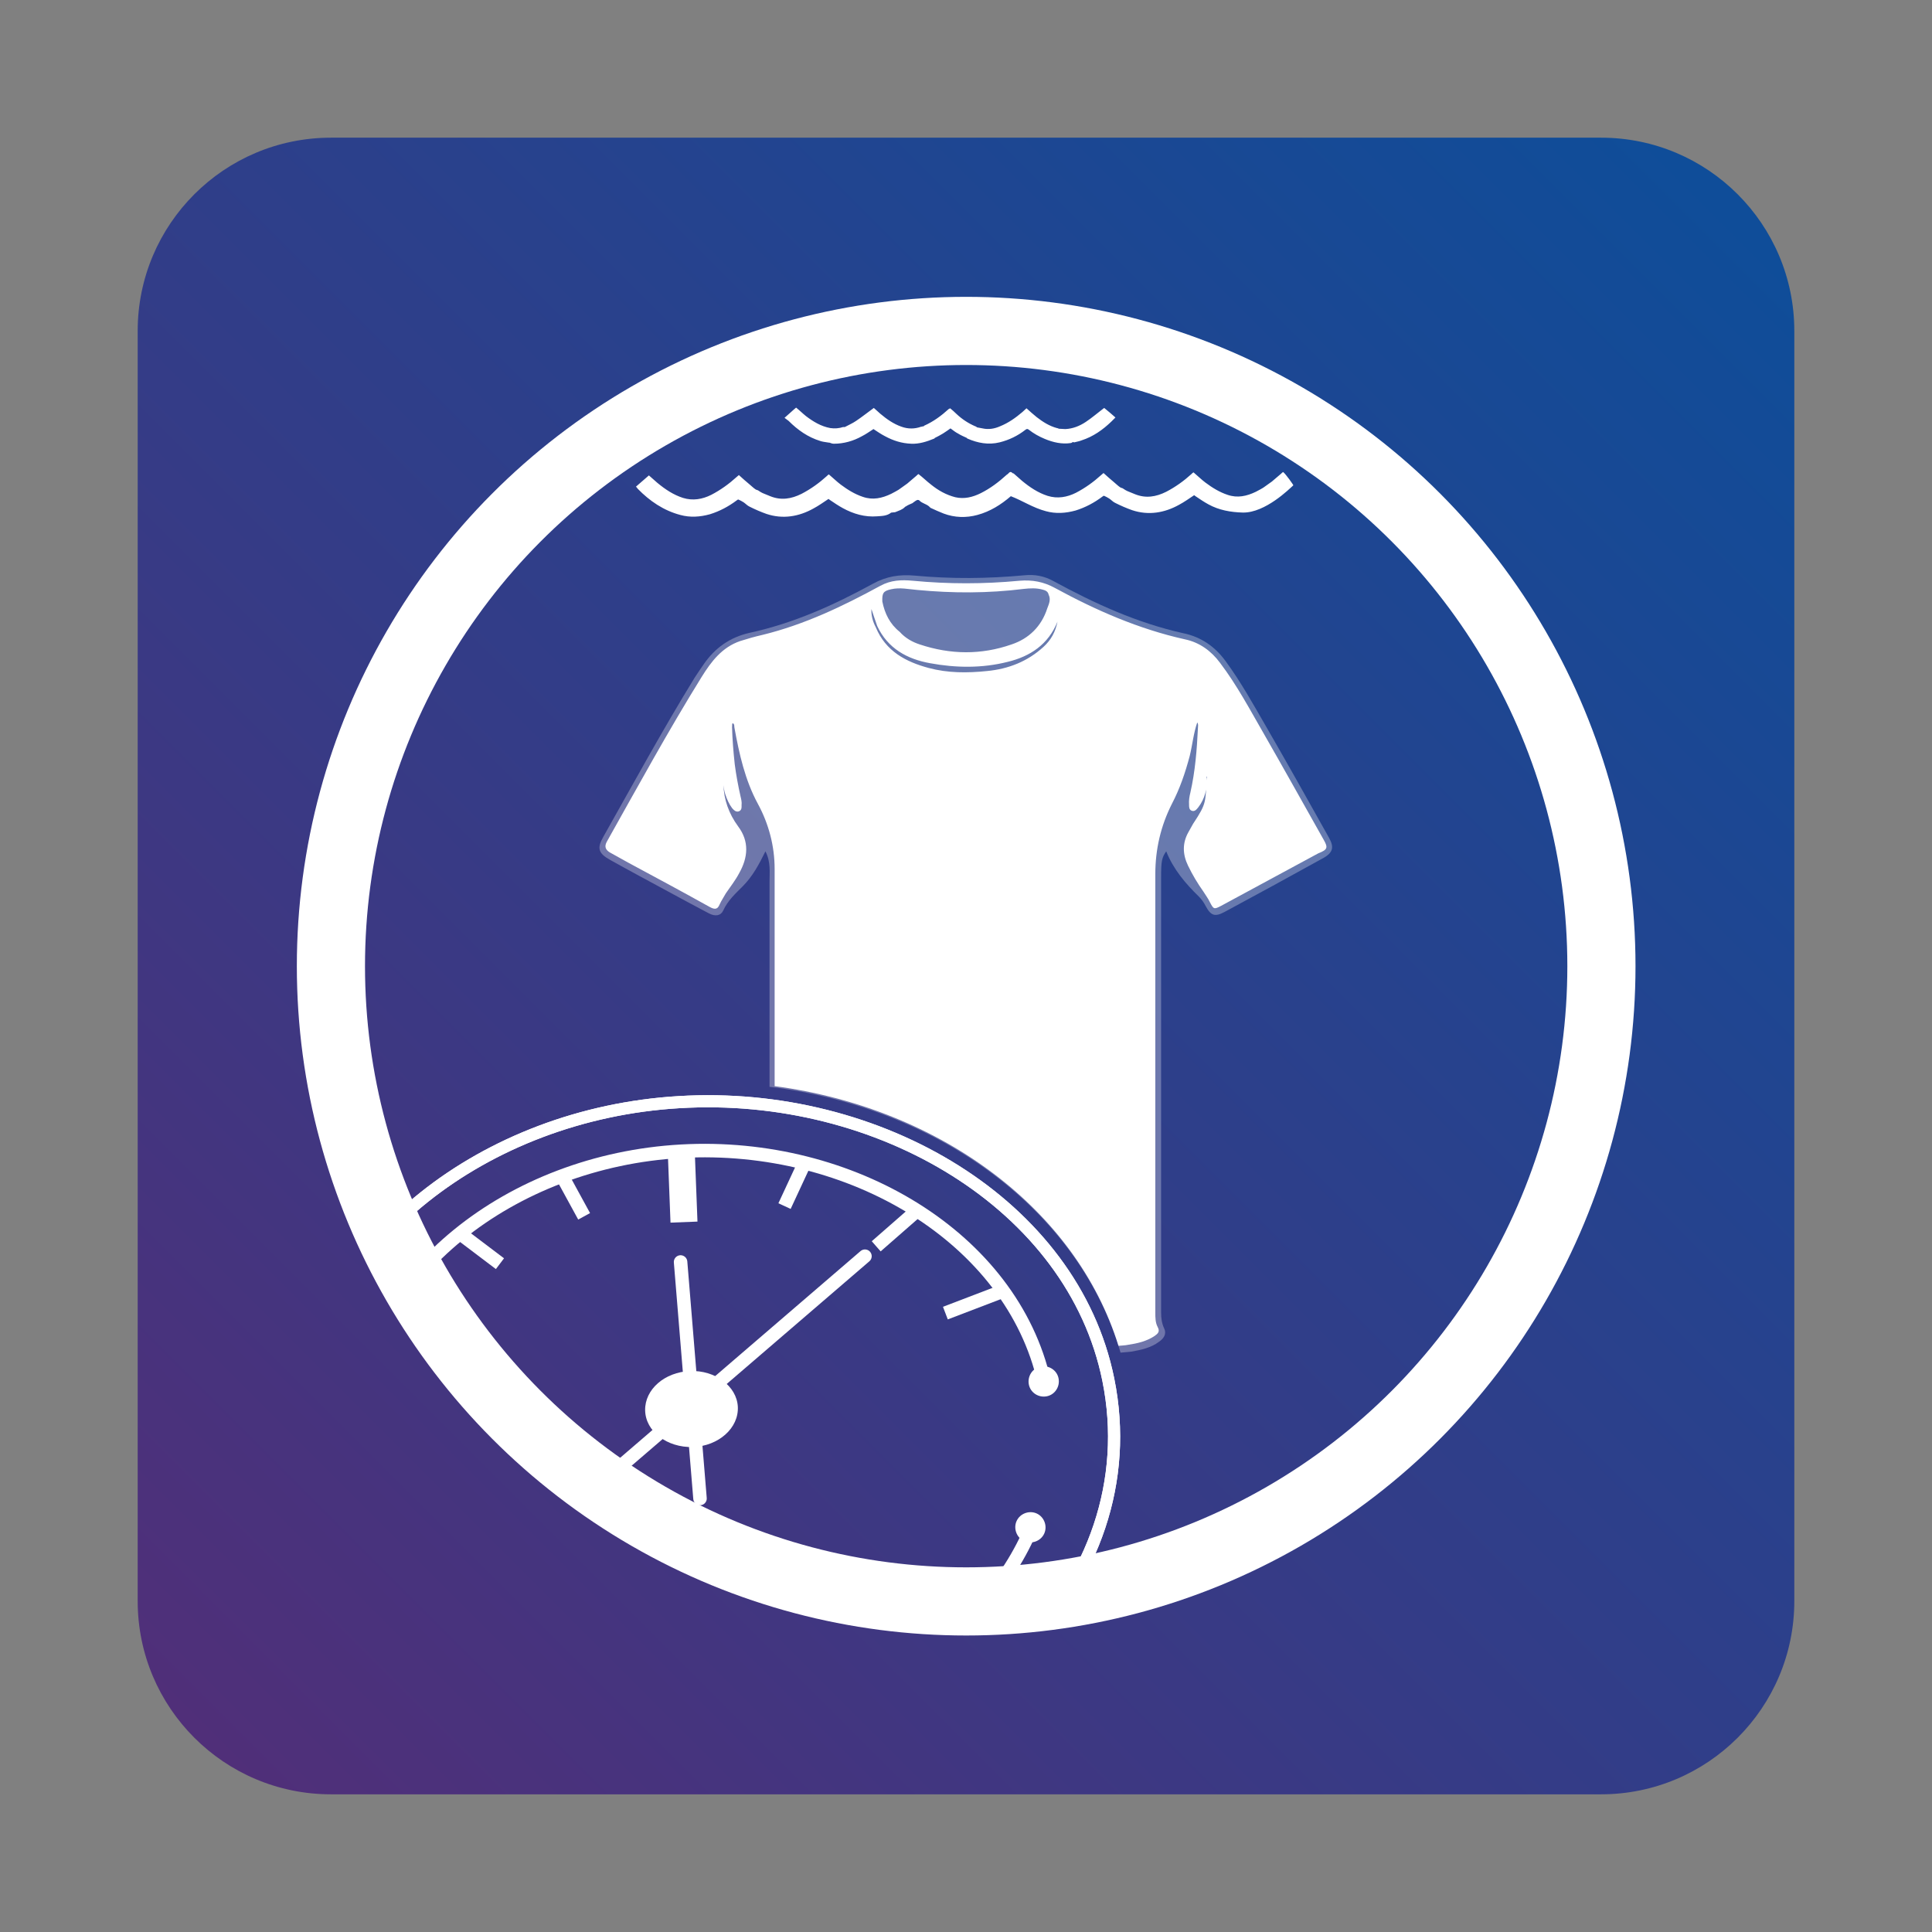
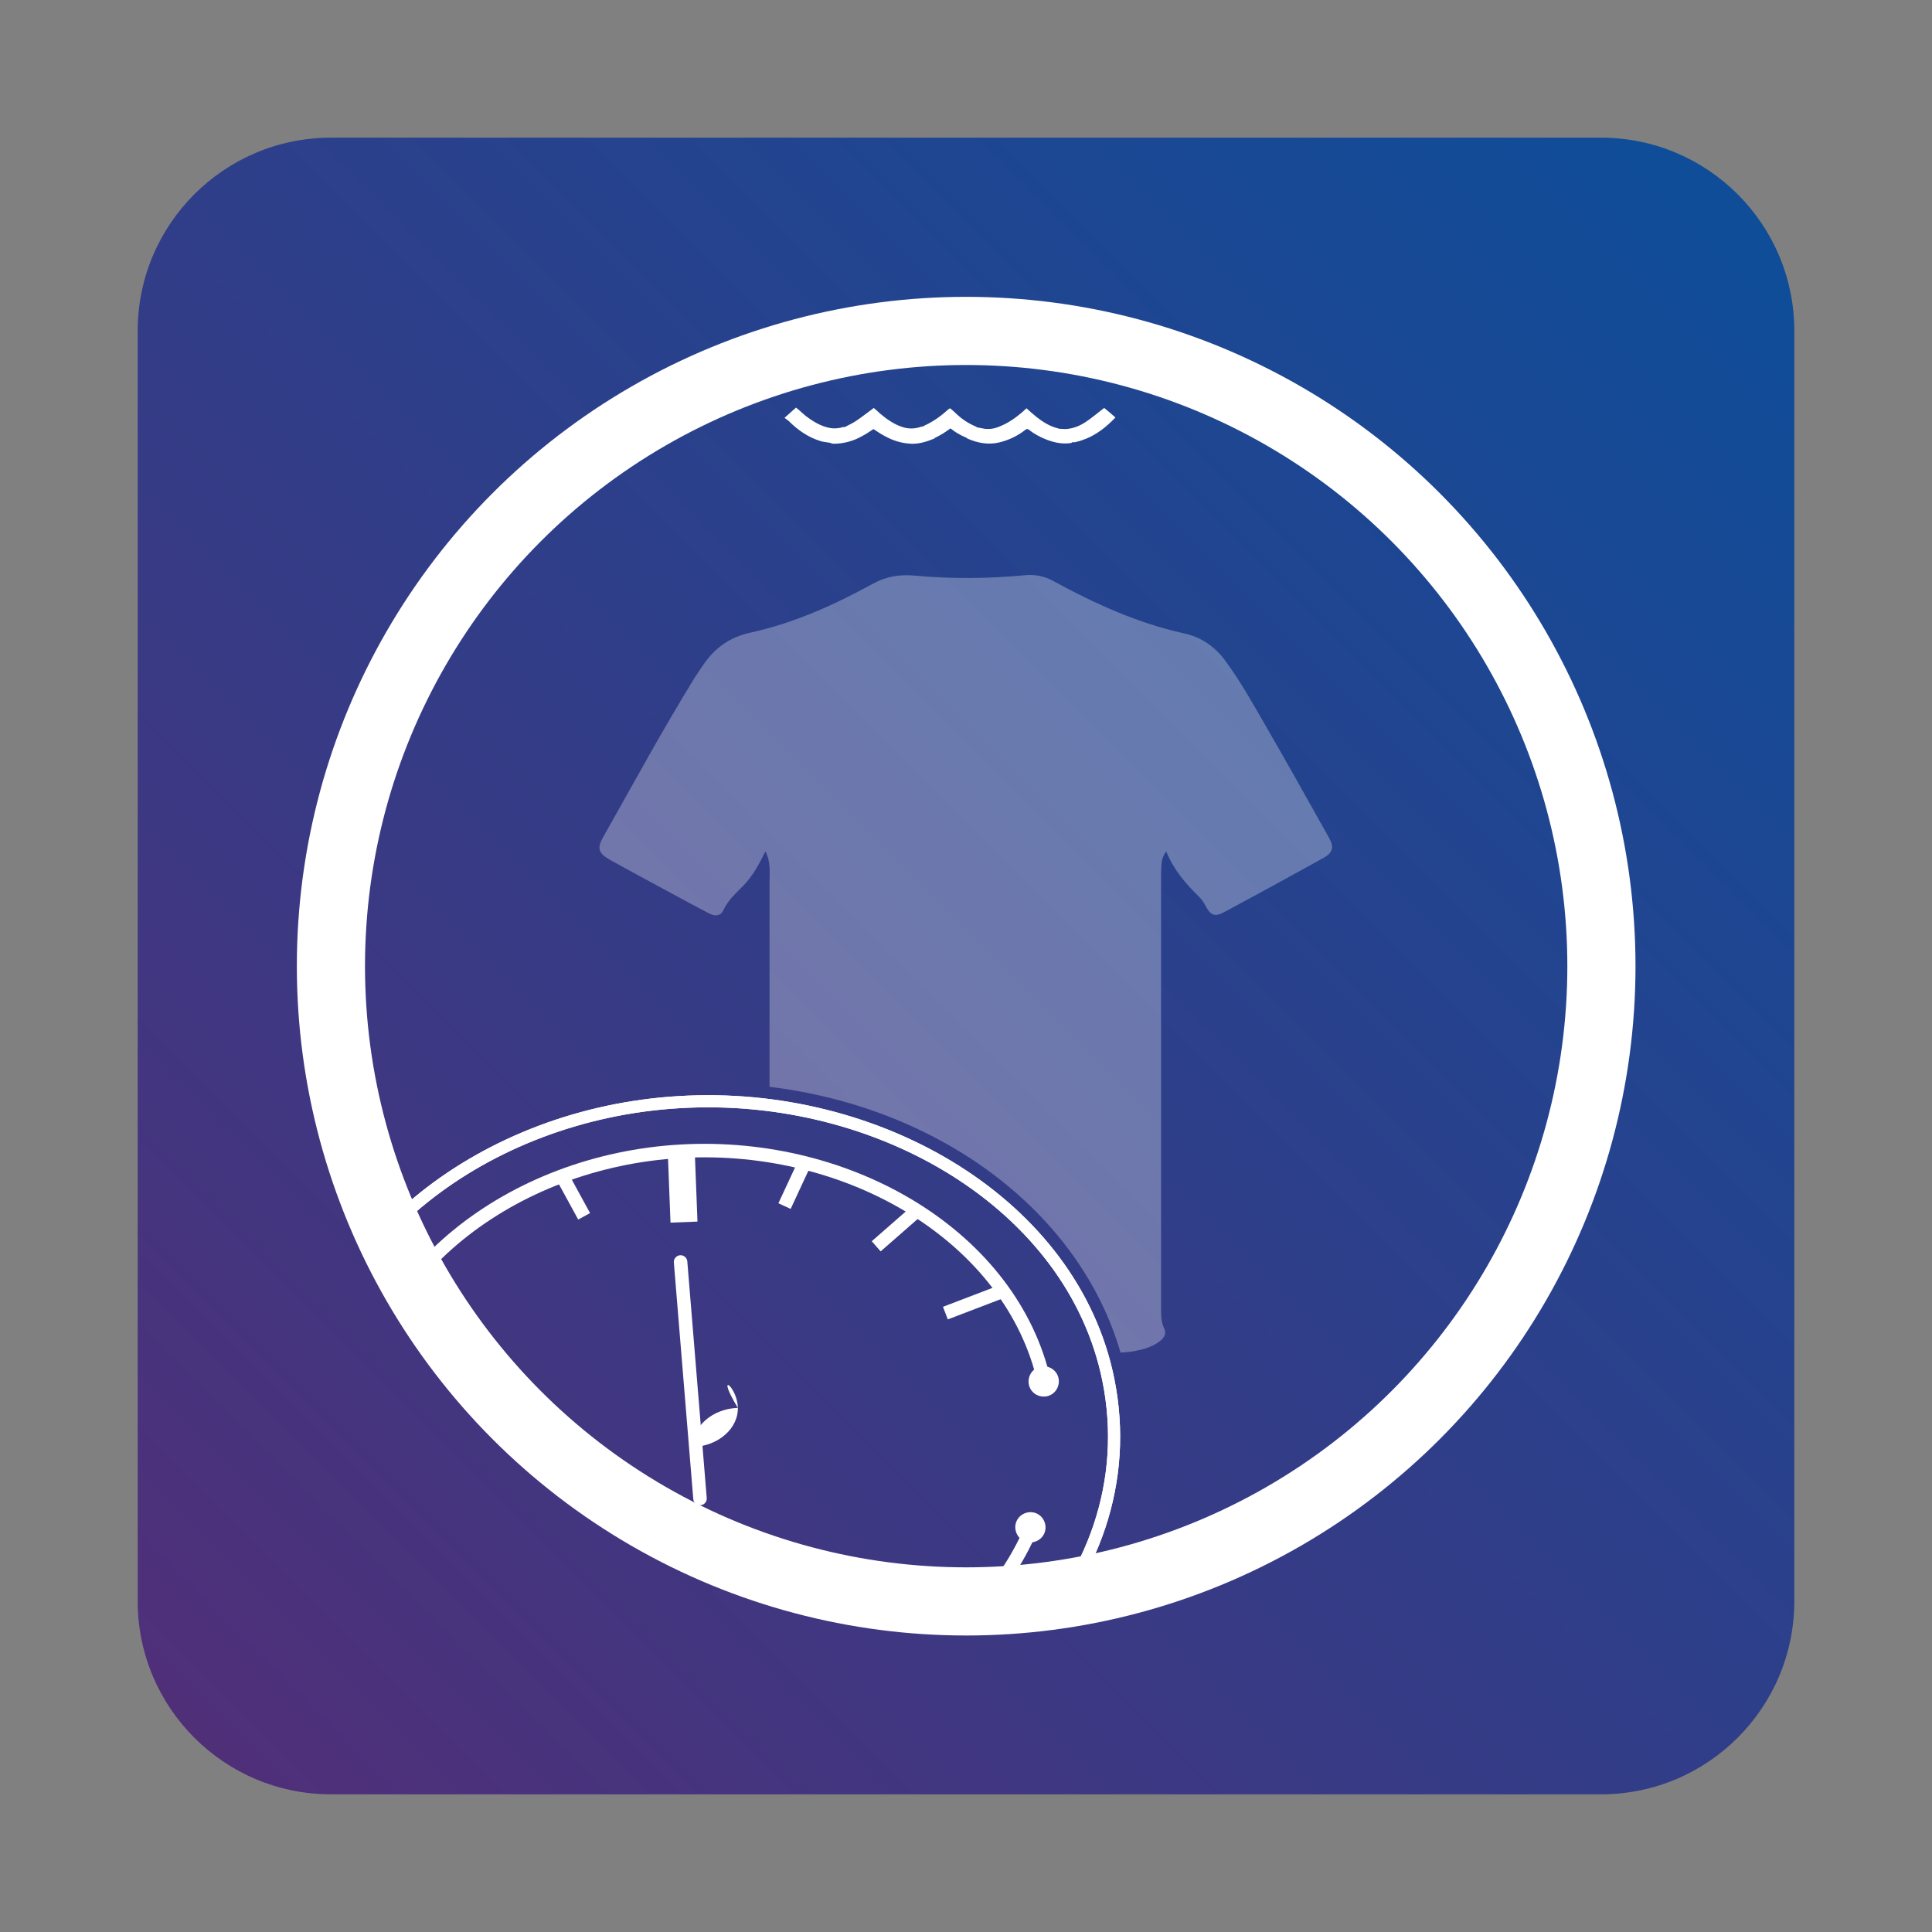
<svg xmlns="http://www.w3.org/2000/svg" xmlns:xlink="http://www.w3.org/1999/xlink" version="1.0" id="Layer_1" x="0px" y="0px" viewBox="0 0 56.69 56.69" style="enable-background:new 0 0 56.69 56.69;" xml:space="preserve">
  <rect x="0" y="0" width="56.69" height="56.69" fill="#808080" stroke="none" />
  <style type="text/css">
	.st0{fill:url(#SVGID_1_);}
	.st1{fill:url(#SVGID_2_);}
	.st2{fill:url(#SVGID_3_);}
	.st3{fill:url(#SVGID_4_);}
	.st4{fill:url(#SVGID_5_);}
	.st5{fill:url(#SVGID_6_);}
	.st6{fill:url(#SVGID_7_);}
	.st7{fill:url(#SVGID_8_);}
	.st8{fill:url(#SVGID_9_);}
	.st9{fill:url(#SVGID_10_);}
	.st10{fill:url(#SVGID_11_);}
	.st11{fill:url(#SVGID_12_);}
	.st12{fill:url(#SVGID_13_);}
	.st13{fill:url(#SVGID_14_);}
	.st14{fill:url(#SVGID_15_);}
	.st15{fill:#FBB03D;}
	.st16{fill:#F15A29;}
	.st17{fill:#ED1D89;}
	.st18{fill:#672D8D;}
	.st19{fill:#0F4D99;}
	.st20{fill:#1CC1F2;}
	.st21{clip-path:url(#SVGID_17_);}
	.st22{clip-path:url(#SVGID_19_);}
	.st23{clip-path:url(#SVGID_23_);}
	.st24{clip-path:url(#SVGID_25_);}
	.st25{clip-path:url(#SVGID_29_);}
	.st26{clip-path:url(#SVGID_31_);}
	.st27{clip-path:url(#SVGID_35_);}
	.st28{clip-path:url(#SVGID_37_);}
	.st29{clip-path:url(#SVGID_41_);}
	.st30{clip-path:url(#SVGID_43_);}
	.st31{clip-path:url(#SVGID_47_);}
	.st32{clip-path:url(#SVGID_49_);}
	.st33{clip-path:url(#SVGID_53_);}
	.st34{clip-path:url(#SVGID_55_);}
	.st35{clip-path:url(#SVGID_59_);}
	.st36{clip-path:url(#SVGID_61_);}
	.st37{clip-path:url(#SVGID_65_);}
	.st38{clip-path:url(#SVGID_67_);}
	.st39{clip-path:url(#SVGID_71_);}
	.st40{clip-path:url(#SVGID_73_);}
	.st41{clip-path:url(#SVGID_77_);}
	.st42{clip-path:url(#SVGID_79_);}
	.st43{clip-path:url(#SVGID_83_);}
	.st44{clip-path:url(#SVGID_85_);}
	.st45{clip-path:url(#SVGID_89_);}
	.st46{clip-path:url(#SVGID_91_);}
	.st47{clip-path:url(#SVGID_95_);}
	.st48{clip-path:url(#SVGID_97_);}
	.st49{clip-path:url(#SVGID_101_);}
	.st50{clip-path:url(#SVGID_103_);}
	.st51{fill:none;stroke:#FFFFFF;stroke-width:1.133;stroke-miterlimit:10;}
	.st52{fill:#FFFFFF;}
	.st53{fill:none;stroke:#FFFFFF;stroke-width:0.8;stroke-miterlimit:10;}
	.st54{fill:none;stroke:#FFFFFF;stroke-width:0.5;stroke-miterlimit:10;}
	.st55{fill:none;stroke:#FFFFFF;stroke-width:2;stroke-miterlimit:10;}
	.st56{fill:none;stroke:#FFFFFF;stroke-width:3;stroke-miterlimit:10;}
	.st57{fill:none;stroke:#FFFFFF;stroke-width:2;stroke-linecap:round;stroke-miterlimit:10;}
	.st58{fill:none;stroke:#FFFFFF;stroke-width:2;stroke-linejoin:round;stroke-miterlimit:10;}
	.st59{fill:none;stroke:#FFFFFF;stroke-width:0.5;stroke-linecap:round;stroke-linejoin:round;}
	.st60{fill:none;stroke:#FFFFFF;stroke-linejoin:round;stroke-miterlimit:10;}
	.st61{fill:none;stroke:#FFFFFF;stroke-width:0.5;stroke-linejoin:round;stroke-miterlimit:10;}
	.st62{fill:none;stroke:#FFFFFF;stroke-width:0.5;stroke-linecap:round;stroke-linejoin:round;stroke-miterlimit:10;}
	.st63{fill:none;stroke:#FFFFFF;stroke-width:0.5;stroke-linecap:round;stroke-miterlimit:10;}
	.st64{fill:none;stroke:#FFFFFF;stroke-miterlimit:10;}
	.st65{fill:none;stroke:#FFFFFF;stroke-linecap:round;stroke-miterlimit:10;}
	.st66{opacity:0.3;fill:#FFFFFF;}
	.st67{opacity:0.3;fill:#FFFFFF;stroke:#FFFFFF;stroke-linecap:round;stroke-linejoin:round;stroke-miterlimit:10;}
	.st68{clip-path:url(#SVGID_107_);}
	.st69{fill:none;stroke:#FFFFFF;stroke-width:0.356;stroke-linecap:round;stroke-linejoin:round;stroke-miterlimit:10;}
	.st70{fill:none;stroke:#FFFFFF;stroke-width:0.396;stroke-linecap:round;stroke-linejoin:round;}
	.st71{fill:none;stroke:#FFFFFF;stroke-width:0.792;stroke-linejoin:round;stroke-miterlimit:10;}
	.st72{fill:none;stroke:#FFFFFF;stroke-width:0.396;stroke-linejoin:round;stroke-miterlimit:10;}
	.st73{fill:none;stroke:#FFFFFF;stroke-width:0.396;stroke-linecap:round;stroke-linejoin:round;stroke-miterlimit:10;}
	.st74{fill:url(#SVGID_108_);}
	.st75{fill:none;stroke:#FFFFFF;stroke-width:0.553;stroke-miterlimit:10;}
	.st76{fill:none;stroke:#FFFFFF;stroke-width:0.531;stroke-linecap:round;stroke-miterlimit:10;}
	.st77{clip-path:url(#SVGID_110_);}
	.st78{clip-path:url(#SVGID_110_);fill:#FFFFFF;}
	.st79{opacity:0.3;clip-path:url(#SVGID_110_);fill:#FFFFFF;}
</style>
  <linearGradient id="SVGID_1_" gradientUnits="userSpaceOnUse" x1="5.705" y1="50.988" x2="50.988" y2="5.705">
    <stop offset="0" style="stop-color:#502F79" />
    <stop offset="0.993" style="stop-color:#0F4D99" />
  </linearGradient>
  <path class="st0" d="M46.98,52.65H9.71c-3.13,0-5.67-2.54-5.67-5.67V9.71c0-3.13,2.54-5.67,5.67-5.67h37.27  c3.13,0,5.67,2.54,5.67,5.67v37.27C52.65,50.11,50.11,52.65,46.98,52.65z" />
  <circle class="st55" cx="28.35" cy="28.35" r="18.64" />
-   <path class="st52" d="M38.84,24.64c-0.58-1.03-1.16-2.07-1.75-3.1c-0.41-0.71-0.79-1.43-1.29-2.09c-0.26-0.35-0.6-0.6-1.03-0.69  c-1.35-0.3-2.61-0.85-3.82-1.51c-0.33-0.18-0.66-0.24-1.03-0.21c-1.05,0.1-2.1,0.1-3.14,0c-0.33-0.03-0.64-0.02-0.95,0.15  c-1.1,0.6-2.23,1.14-3.46,1.44c-0.22,0.05-0.43,0.11-0.65,0.18c-0.53,0.18-0.85,0.6-1.13,1.05c-0.98,1.58-1.87,3.21-2.78,4.83  c-0.08,0.14-0.05,0.24,0.08,0.32c0.18,0.1,0.36,0.2,0.54,0.3c0.8,0.43,1.6,0.86,2.39,1.3c0.13,0.07,0.23,0.1,0.3-0.08  c0.05-0.11,0.12-0.21,0.18-0.32c0.13-0.19,0.28-0.38,0.39-0.59c0.26-0.46,0.3-0.93-0.03-1.37c-0.28-0.38-0.42-0.8-0.43-1.21  c0.01,0.08,0.02,0.17,0.05,0.26c0.05,0.15,0.11,0.29,0.2,0.41c0.05,0.06,0.11,0.12,0.19,0.1c0.1-0.03,0.09-0.12,0.09-0.19  c0.01-0.08-0.01-0.17-0.03-0.25c-0.07-0.31-0.13-0.63-0.17-0.94c-0.04-0.37-0.07-0.73-0.08-1.1c0.01-0.04-0.01-0.08,0.02-0.11  c0.06,0.03,0.04,0.09,0.05,0.13c0.14,0.77,0.31,1.54,0.69,2.24c0.32,0.59,0.49,1.24,0.49,1.91c0,2.12,0,4.24,0,6.37  c4.87,0.65,8.85,3.62,10.09,7.62c0.09-0.01,0.19-0.01,0.28-0.03c0.27-0.04,0.54-0.1,0.78-0.26c0.1-0.07,0.16-0.13,0.09-0.26  c-0.07-0.13-0.07-0.28-0.07-0.43c0-4.29,0-8.57,0-12.86c0-0.73,0.16-1.42,0.49-2.07c0.23-0.44,0.39-0.91,0.52-1.4  c0.08-0.33,0.11-0.66,0.22-0.98c0.04,0.05,0.02,0.11,0.02,0.17c-0.03,0.63-0.08,1.26-0.22,1.88c-0.03,0.12-0.05,0.24-0.04,0.36  c0,0.07,0,0.15,0.08,0.18c0.09,0.03,0.14-0.04,0.19-0.1c0.2-0.26,0.27-0.56,0.25-0.88c0-0.01,0-0.01-0.01-0.01  c-0.03,0,0.02-0.02,0.02,0c-0.07,0.75,0.01,0.74-0.41,1.37c-0.05,0.08-0.09,0.17-0.14,0.25c-0.18,0.32-0.17,0.65-0.01,0.98  c0.13,0.27,0.28,0.52,0.45,0.76c0.06,0.1,0.14,0.2,0.19,0.31c0.11,0.21,0.12,0.22,0.33,0.11c0.95-0.51,1.9-1.03,2.85-1.54  C38.96,24.93,38.97,24.87,38.84,24.64z M26.15,17.29c0.26-0.06,0.51,0,0.76,0.02c1.05,0.1,2.09,0.1,3.13-0.03  c0.18-0.02,0.37-0.03,0.55,0.02c0.08,0.02,0.16,0.05,0.18,0.15c0.07,0.14,0.01,0.27-0.04,0.4c-0.17,0.53-0.54,0.89-1.05,1.06  c-0.89,0.31-1.79,0.3-2.69,0c-0.22-0.07-0.43-0.19-0.59-0.37c-0.29-0.23-0.44-0.54-0.51-0.89C25.88,17.4,25.92,17.34,26.15,17.29z   M30.62,18.98c-0.47,0.43-1.03,0.65-1.66,0.71c-0.58,0.06-1.15,0.06-1.71-0.09c-0.67-0.18-1.26-0.49-1.55-1.19  c-0.09-0.17-0.14-0.35-0.13-0.54c0.06,0.17,0.11,0.34,0.17,0.5c0.31,0.66,0.88,0.97,1.55,1.09c0.76,0.14,1.53,0.15,2.28-0.04  c0.66-0.16,1.19-0.51,1.46-1.18C30.97,18.54,30.84,18.78,30.62,18.98z" />
  <path class="st66" d="M38.99,24.57c-0.61-1.09-1.22-2.18-1.85-3.27c-0.37-0.64-0.73-1.29-1.17-1.89c-0.31-0.43-0.72-0.72-1.25-0.83  c-1.35-0.3-2.6-0.87-3.81-1.53c-0.27-0.15-0.55-0.2-0.85-0.17c-1.07,0.1-2.15,0.11-3.22,0.01c-0.44-0.04-0.83,0.02-1.23,0.24  c-1.15,0.63-2.33,1.16-3.62,1.44c-0.57,0.13-1.01,0.44-1.34,0.92c-0.09,0.13-0.18,0.26-0.27,0.4c-0.94,1.53-1.8,3.11-2.68,4.67  c-0.19,0.33-0.14,0.48,0.2,0.67c0.59,0.33,1.19,0.65,1.78,0.97c0.37,0.2,0.74,0.4,1.12,0.6c0.19,0.1,0.35,0.07,0.42-0.08  c0.13-0.29,0.36-0.5,0.57-0.71c0.29-0.29,0.48-0.64,0.67-1.03c0.16,0.31,0.12,0.61,0.12,0.9c0,2,0,4.01,0,6.01  c5.01,0.61,9.1,3.67,10.3,7.8c0.11-0.01,0.21-0.02,0.32-0.03c0.28-0.05,0.57-0.11,0.81-0.29c0.13-0.09,0.23-0.22,0.15-0.39  c-0.07-0.15-0.09-0.3-0.09-0.47c0-3.07,0-6.14,0-9.21c0-1.18,0-2.36,0-3.54c0-0.5,0.02-0.59,0.15-0.78  c0.21,0.53,0.57,0.95,0.96,1.33c0.08,0.08,0.15,0.18,0.2,0.28c0.15,0.28,0.27,0.32,0.55,0.17c0.95-0.51,1.9-1.03,2.84-1.55  C39.12,25.03,39.16,24.87,38.99,24.57z" />
  <g>
    <defs>
      <circle id="SVGID_106_" cx="28.35" cy="28.35" r="18.64" />
    </defs>
    <clipPath id="SVGID_2_">
      <use xlink:href="#SVGID_106_" style="overflow:visible;" />
    </clipPath>
    <g style="clip-path:url(#SVGID_2_);">
      <path class="st69" d="M32.52,40.48c1.21,5.95-4.16,11.51-11.85,11.51c-7.34,0-12.47-5.14-11.84-10.7    c0.55-4.84,5.4-8.61,11.09-8.95C25.8,31.98,31.48,35.35,32.52,40.48z" />
      <g>
        <g>
          <path class="st70" d="M30.28,44.8c-1.36,3.27-5.07,5.69-9.64,5.73c-6.12,0.05-10.6-4.14-10.23-8.87      c0.34-4.24,4.56-7.6,9.58-7.88c5-0.28,9.7,2.55,10.65,6.76" />
          <g>
            <path class="st52" d="M29.83,44.63c0.1-0.22,0.37-0.32,0.59-0.22s0.32,0.37,0.22,0.59s-0.37,0.32-0.59,0.22       C29.83,45.12,29.73,44.85,29.83,44.63z" />
          </g>
          <g>
            <path class="st52" d="M30.19,40.63c0.05,0.24,0.29,0.39,0.53,0.34c0.24-0.05,0.39-0.29,0.34-0.53       c-0.05-0.24-0.29-0.39-0.53-0.34S30.14,40.39,30.19,40.63z" />
          </g>
        </g>
      </g>
      <line class="st71" x1="19.99" y1="33.79" x2="20.07" y2="35.86" />
      <line class="st71" x1="20.53" y1="47.64" x2="20.64" y2="50.56" />
      <line class="st71" x1="13.25" y1="41.58" x2="10.4" y2="41.68" />
      <line class="st72" x1="26.91" y1="35.52" x2="25.71" y2="36.57" />
      <line class="st72" x1="14.39" y1="46.52" x2="12.95" y2="47.78" />
      <line class="st72" x1="28.43" y1="47.52" x2="26.78" y2="46.27" />
-       <line class="st72" x1="14.67" y1="37.08" x2="13.48" y2="36.18" />
      <line class="st72" x1="23.61" y1="34.12" x2="23.02" y2="35.39" />
      <line class="st72" x1="17.16" y1="48.12" x2="16.37" y2="49.83" />
      <line class="st72" x1="12.94" y1="39.13" x2="11.34" y2="38.66" />
      <line class="st72" x1="16.49" y1="34.5" x2="17.14" y2="35.69" />
      <line class="st72" x1="23.99" y1="48.02" x2="24.95" y2="49.74" />
      <line class="st72" x1="29.44" y1="37.88" x2="27.74" y2="38.53" />
-       <line class="st72" x1="12.68" y1="44.21" x2="10.9" y2="44.88" />
-       <path class="st52" d="M21.65,41.28c0.03,0.62-0.56,1.15-1.32,1.18c-0.76,0.02-1.39-0.46-1.4-1.08c-0.01-0.61,0.57-1.12,1.32-1.15    C20.98,40.2,21.62,40.67,21.65,41.28z" />
+       <path class="st52" d="M21.65,41.28c0.03,0.62-0.56,1.15-1.32,1.18c-0.01-0.61,0.57-1.12,1.32-1.15    C20.98,40.2,21.62,40.67,21.65,41.28z" />
      <line class="st73" x1="19.97" y1="37.03" x2="20.54" y2="43.97" />
-       <line class="st73" x1="25.38" y1="36.86" x2="18.1" y2="43.12" />
      <path class="st69" d="M32.52,40.48c1.21,5.95-4.16,11.51-11.85,11.51c-7.34,0-12.47-5.14-11.84-10.7    c0.55-4.84,5.4-8.61,11.09-8.95C25.8,31.98,31.48,35.35,32.52,40.48z" />
    </g>
  </g>
  <path class="st52" d="M24.07,12.94c0.06,0.02,0.13,0.03,0.2,0.04c0.02,0,0.04,0.01,0.07,0.01c0.01,0,0.02,0,0.03,0.01  c0.03,0.01,0.06,0.02,0.1,0.02c0.29,0,0.57-0.08,0.82-0.22c0.12-0.06,0.23-0.14,0.34-0.21c0.11,0.07,0.22,0.15,0.34,0.21  c0.24,0.13,0.49,0.21,0.77,0.22c0.23,0.01,0.45-0.06,0.67-0.15c0.01,0,0.01-0.01,0.02-0.02c0.08-0.04,0.16-0.08,0.24-0.13  c0.08-0.05,0.15-0.1,0.22-0.15c0.07,0.05,0.14,0.11,0.22,0.15c0.08,0.05,0.17,0.09,0.26,0.13c0.01,0.01,0.01,0.02,0.02,0.02  c0.3,0.13,0.61,0.19,0.94,0.11c0.28-0.07,0.53-0.19,0.76-0.37c0.04-0.03,0.06-0.03,0.1,0c0.14,0.11,0.3,0.2,0.47,0.27  c0.24,0.1,0.5,0.16,0.76,0.12c0.02,0,0.04-0.02,0.06-0.03c0.01,0,0.03,0.01,0.04,0.01c0.07-0.02,0.15-0.03,0.22-0.06  c0.34-0.11,0.62-0.31,0.87-0.55c0.04-0.04,0.08-0.08,0.12-0.12c-0.11-0.1-0.22-0.19-0.33-0.28c-0.01,0.01-0.03,0.02-0.04,0.03  c-0.17,0.13-0.32,0.26-0.5,0.38c-0.18,0.12-0.38,0.2-0.6,0.21c-0.06,0-0.13-0.01-0.19-0.01c-0.02-0.01-0.04-0.02-0.06-0.02  c-0.22-0.06-0.41-0.18-0.59-0.32c-0.1-0.08-0.2-0.17-0.3-0.26c-0.04,0.04-0.08,0.07-0.12,0.11c-0.2,0.17-0.41,0.32-0.66,0.42  c-0.16,0.07-0.33,0.1-0.51,0.06c-0.05-0.01-0.11-0.02-0.16-0.03c-0.02-0.01-0.03-0.03-0.05-0.03c-0.21-0.09-0.39-0.21-0.55-0.36  c-0.06-0.06-0.13-0.12-0.19-0.17C27.86,11.99,27.85,12,27.84,12c-0.22,0.2-0.45,0.37-0.72,0.49c0,0-0.01,0.01-0.01,0.01  s-0.01,0.01-0.01,0.01c-0.02,0-0.04,0-0.05,0.01c-0.01,0-0.01,0-0.02,0c-0.19,0.07-0.39,0.07-0.58,0c-0.23-0.08-0.43-0.22-0.62-0.38  c-0.07-0.06-0.13-0.12-0.19-0.17c-0.18,0.13-0.34,0.26-0.52,0.38c-0.1,0.07-0.22,0.12-0.33,0.18c-0.02,0-0.03,0-0.05,0  c-0.12,0.04-0.25,0.05-0.38,0.03c-0.27-0.05-0.5-0.19-0.71-0.35c-0.1-0.08-0.19-0.17-0.29-0.25c-0.11,0.09-0.21,0.19-0.34,0.3  c0.04,0.03,0.08,0.06,0.12,0.09C23.41,12.62,23.71,12.83,24.07,12.94z" />
-   <path class="st52" d="M37.65,13.85c-0.02,0.01-0.04,0.03-0.06,0.05c-0.09,0.08-0.18,0.15-0.27,0.23c-0.08,0.06-0.13,0.09-0.21,0.15  c-0.03,0.03-0.22,0.13-0.26,0.15c-0.27,0.13-0.54,0.19-0.83,0.09c-0.24-0.08-0.45-0.21-0.65-0.36c-0.12-0.09-0.23-0.2-0.35-0.3  c-0.02,0.01-0.04,0.03-0.06,0.05c-0.22,0.2-0.47,0.38-0.74,0.52c-0.3,0.15-0.6,0.2-0.92,0.07c-0.08-0.03-0.14-0.06-0.22-0.09  c-0.04-0.02-0.08-0.04-0.12-0.07c-0.02-0.02-0.06-0.02-0.09-0.04c-0.06-0.04-0.11-0.09-0.17-0.14c-0.11-0.09-0.22-0.19-0.32-0.28  c-0.02,0.02-0.05,0.04-0.07,0.06c-0.22,0.2-0.47,0.38-0.74,0.52c-0.26,0.13-0.54,0.18-0.83,0.09c-0.28-0.09-0.52-0.25-0.75-0.44  c-0.08-0.07-0.17-0.15-0.25-0.22c-0.03,0.02-0.07-0.1-0.15,0c-0.02,0.02-0.03,0.03-0.05,0.04c-0.23,0.21-0.48,0.4-0.76,0.54  c-0.24,0.12-0.49,0.18-0.75,0.12c-0.27-0.07-0.5-0.2-0.71-0.37c-0.13-0.1-0.24-0.21-0.37-0.31c-0.02,0.01-0.04,0.03-0.06,0.05  c-0.09,0.08-0.18,0.15-0.27,0.23c-0.08,0.06-0.13,0.09-0.21,0.15c-0.03,0.03-0.22,0.13-0.26,0.15c-0.27,0.13-0.54,0.19-0.83,0.09  c-0.24-0.08-0.45-0.21-0.65-0.36c-0.12-0.09-0.23-0.2-0.35-0.3c-0.02,0.01-0.04,0.03-0.06,0.05c-0.22,0.2-0.47,0.38-0.74,0.52  c-0.3,0.15-0.6,0.2-0.92,0.07c-0.08-0.03-0.14-0.06-0.22-0.09c-0.04-0.02-0.08-0.04-0.12-0.07c-0.02-0.02-0.06-0.02-0.09-0.04  c-0.06-0.04-0.11-0.09-0.17-0.14c-0.11-0.09-0.22-0.19-0.32-0.28c-0.02,0.02-0.05,0.04-0.07,0.06c-0.22,0.2-0.47,0.38-0.74,0.52  c-0.26,0.13-0.54,0.18-0.83,0.09c-0.28-0.09-0.52-0.25-0.75-0.44c-0.08-0.07-0.17-0.15-0.25-0.22c-0.13,0.11-0.25,0.22-0.38,0.33  c0.02,0.02,0.04,0.04,0.05,0.06c0.35,0.36,0.76,0.64,1.25,0.77c0.29,0.08,0.58,0.06,0.87-0.02c0.29-0.09,0.55-0.23,0.79-0.41  c0.01-0.01,0.04-0.03,0.05-0.02c0.05,0.02,0.1,0.05,0.15,0.08c0.06,0.04,0.11,0.1,0.18,0.13c0.16,0.08,0.32,0.15,0.49,0.21  c0.48,0.16,0.95,0.08,1.38-0.16c0.15-0.08,0.29-0.18,0.44-0.28c0.01,0.01,0.03,0.02,0.04,0.03c0.12,0.08,0.25,0.17,0.38,0.24  c0.31,0.17,0.65,0.27,1.01,0.24c0.14-0.01,0.29-0.01,0.41-0.11c0,0,0.01,0,0.02,0c0.04-0.01,0.08,0,0.12-0.02  c0.09-0.04,0.18-0.06,0.26-0.14c0.01-0.01,0.02-0.02,0.03-0.02c0.06-0.04,0.11-0.06,0.18-0.09c0.01,0,0.02-0.01,0.03-0.02  c0.04-0.03,0.11-0.08,0.13-0.08c0.01,0,0.04,0,0.05,0.01c0.09,0.1,0.24,0.11,0.32,0.21c0,0,0.01,0,0.01,0.01  c0.13,0.06,0.26,0.12,0.39,0.17c0.32,0.12,0.66,0.13,0.99,0.04c0.37-0.1,0.69-0.3,0.98-0.55C30,14.69,30.31,14.9,30.69,15  c0.29,0.08,0.58,0.06,0.87-0.02c0.29-0.09,0.55-0.23,0.79-0.41c0.01-0.01,0.04-0.03,0.05-0.02c0.05,0.02,0.1,0.05,0.15,0.08  c0.06,0.04,0.11,0.1,0.18,0.13c0.16,0.08,0.32,0.15,0.49,0.21c0.48,0.16,0.95,0.08,1.38-0.16c0.15-0.08,0.29-0.18,0.44-0.28  c0.01,0.01,0.03,0.02,0.04,0.03c0.12,0.08,0.25,0.17,0.38,0.24c0.31,0.17,0.65,0.23,1.01,0.24c0.66,0.01,1.37-0.7,1.48-0.8  C37.96,14.24,37.73,13.91,37.65,13.85z" />
</svg>